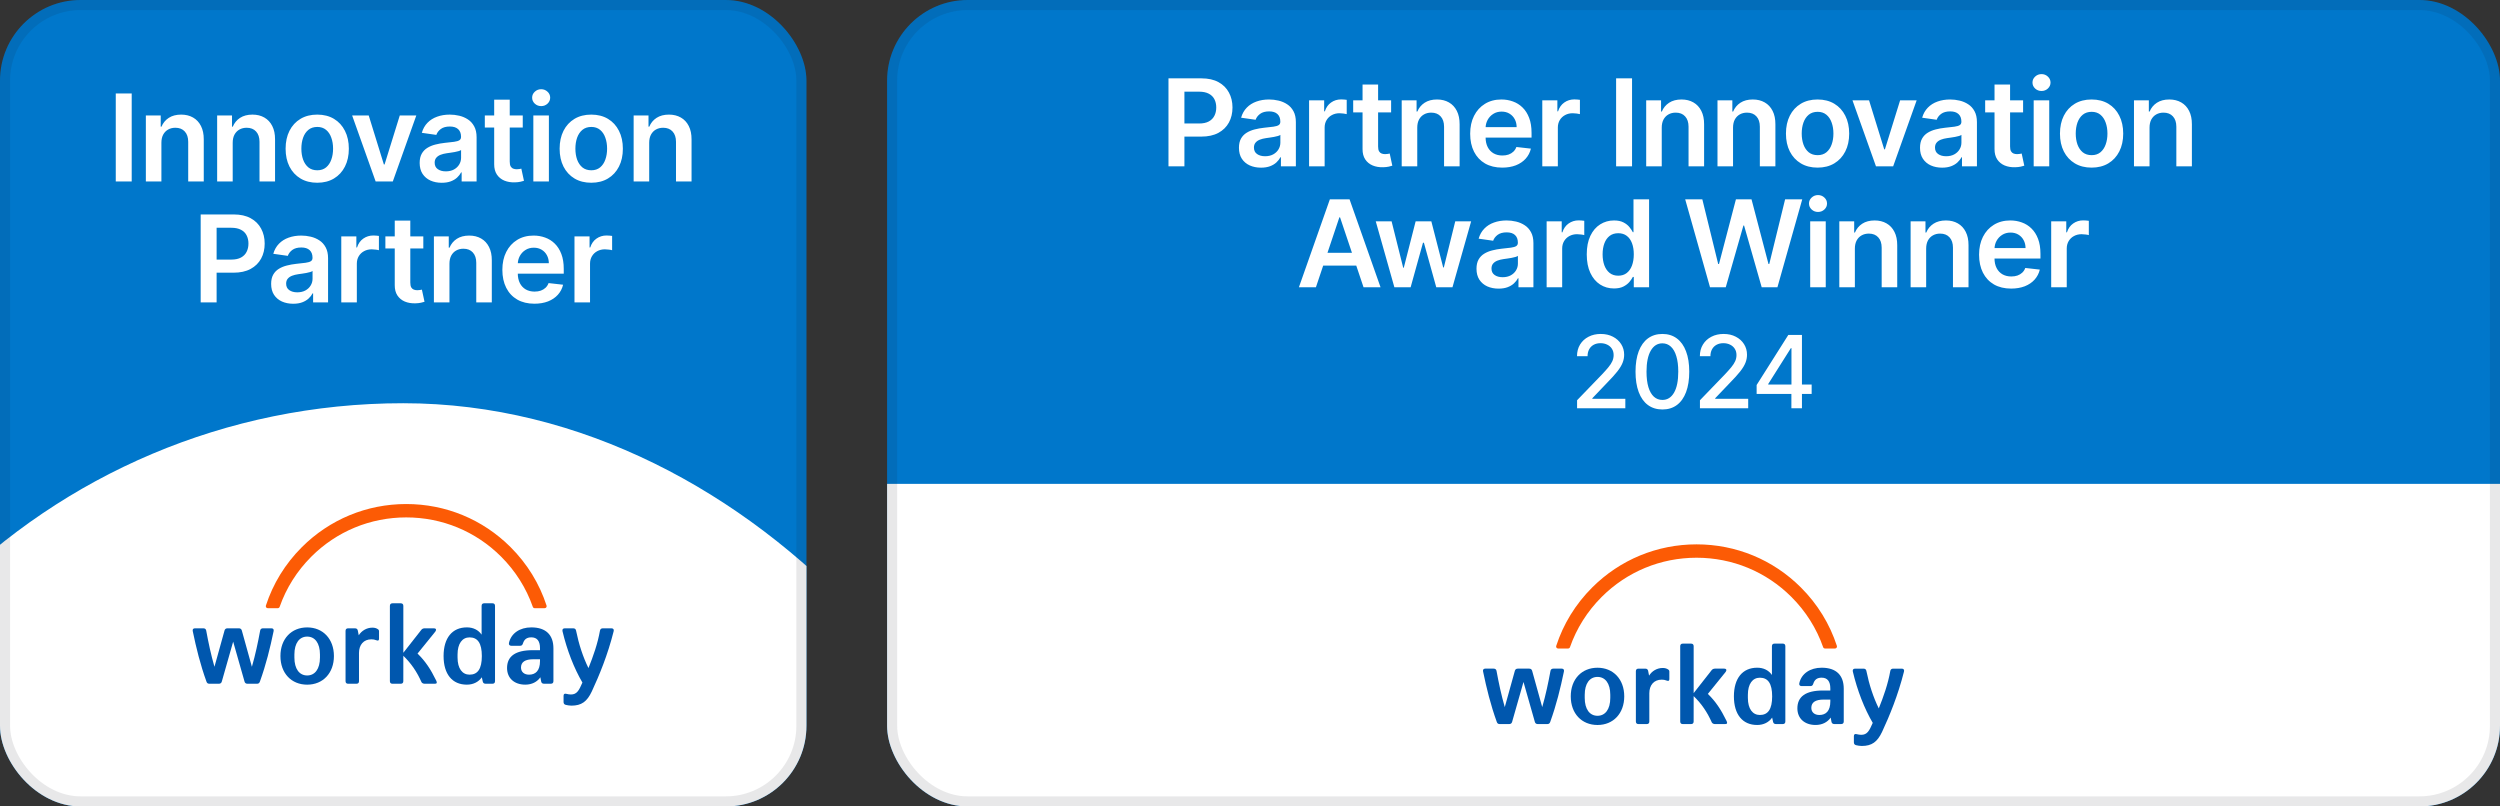
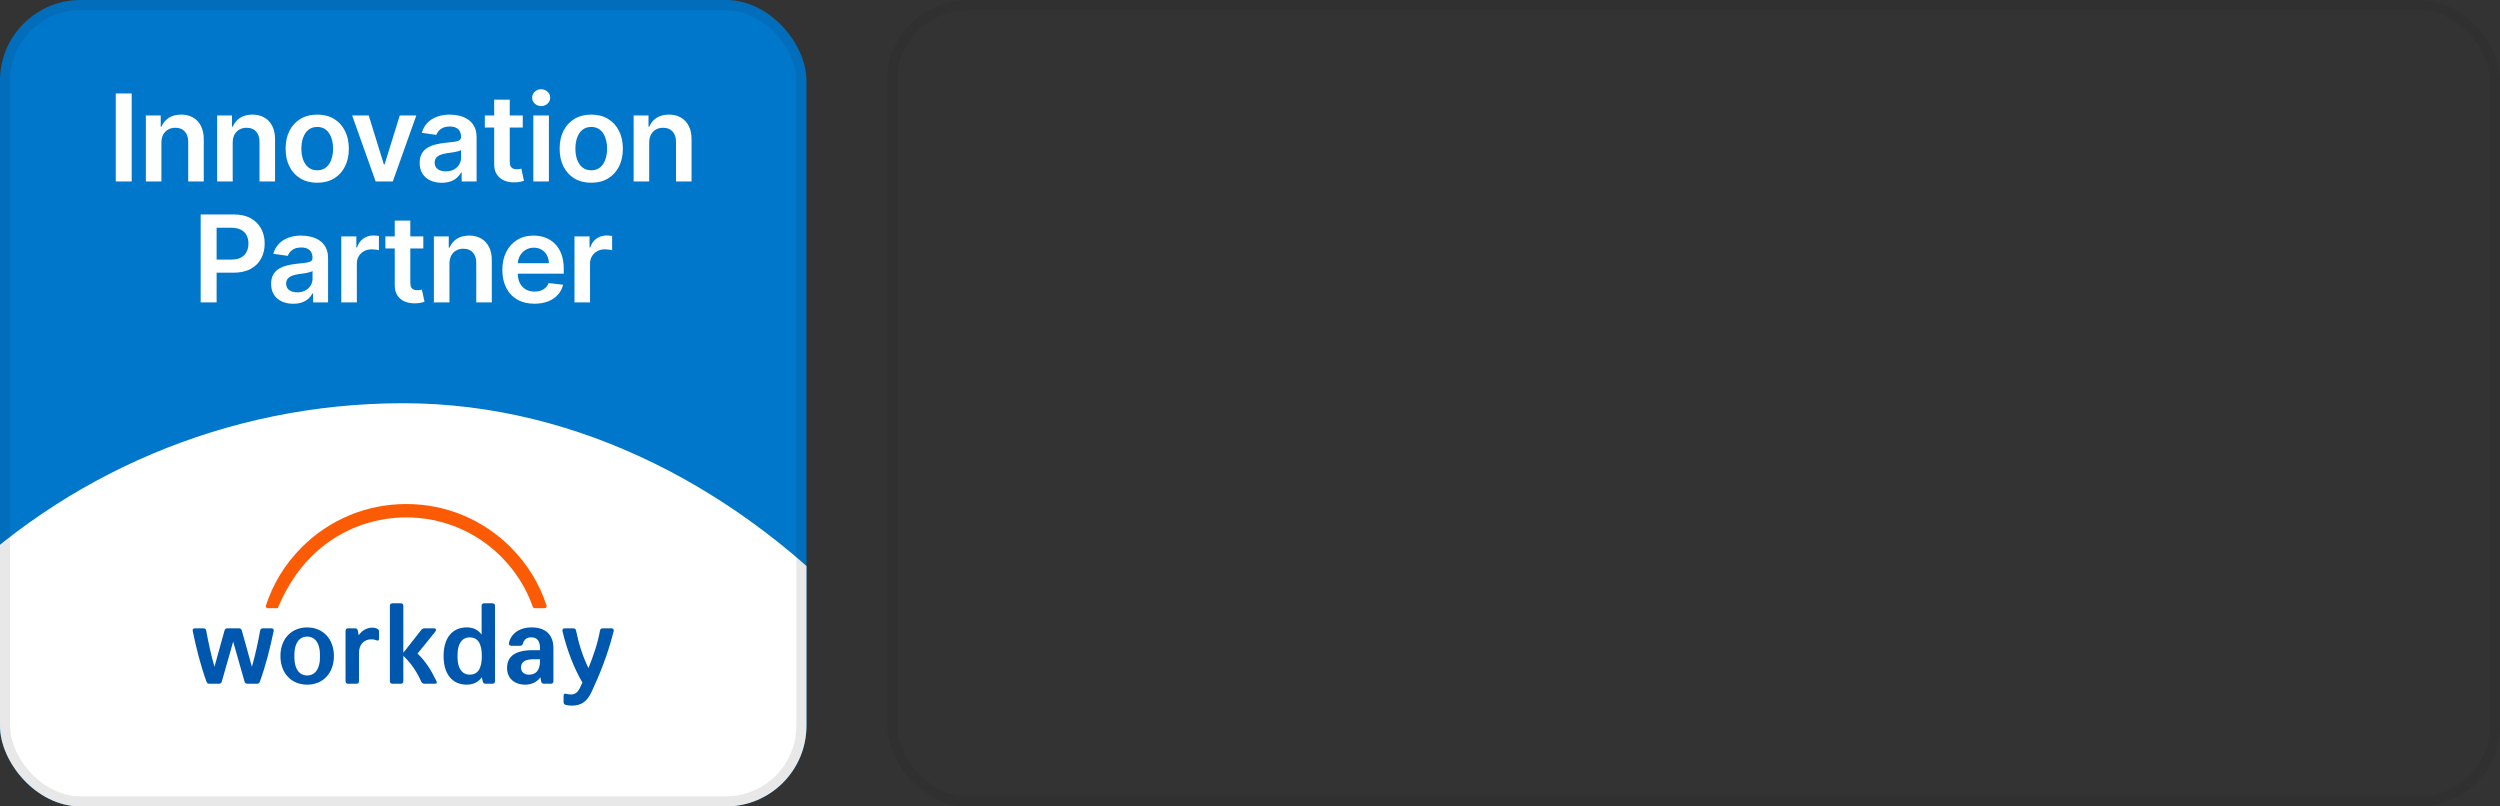
<svg xmlns="http://www.w3.org/2000/svg" width="248" height="80" viewBox="0 0 248 80" fill="none">
  <rect x="0" y="0" width="248" height="80" fill="#333333" stroke="none" />
  <g clip-path="url(#clip0_4318_9991)">
    <rect width="80" height="80" rx="8" fill="#0077CB" />
    <path d="M13.065 9.273V18H11.484V9.273H13.065ZM16.011 14.165V18H14.469V11.454H15.943V12.567H16.02C16.17 12.2 16.41 11.909 16.74 11.693C17.072 11.477 17.483 11.369 17.971 11.369C18.423 11.369 18.817 11.466 19.152 11.659C19.49 11.852 19.751 12.132 19.936 12.499C20.123 12.865 20.216 13.31 20.213 13.832V18H18.67V14.071C18.67 13.633 18.557 13.291 18.329 13.044C18.105 12.797 17.794 12.673 17.396 12.673C17.126 12.673 16.886 12.733 16.676 12.852C16.469 12.969 16.305 13.138 16.186 13.359C16.069 13.581 16.011 13.849 16.011 14.165ZM23.084 14.165V18H21.541V11.454H23.015V12.567H23.092C23.243 12.2 23.483 11.909 23.812 11.693C24.145 11.477 24.555 11.369 25.044 11.369C25.496 11.369 25.889 11.466 26.224 11.659C26.562 11.852 26.824 12.132 27.008 12.499C27.196 12.865 27.288 13.31 27.285 13.832V18H25.743V14.071C25.743 13.633 25.629 13.291 25.402 13.044C25.177 12.797 24.866 12.673 24.469 12.673C24.199 12.673 23.959 12.733 23.748 12.852C23.541 12.969 23.378 13.138 23.258 13.359C23.142 13.581 23.084 13.849 23.084 14.165ZM31.469 18.128C30.829 18.128 30.276 17.987 29.807 17.706C29.338 17.425 28.974 17.031 28.716 16.526C28.46 16.02 28.332 15.429 28.332 14.753C28.332 14.077 28.46 13.484 28.716 12.976C28.974 12.467 29.338 12.072 29.807 11.791C30.276 11.51 30.829 11.369 31.469 11.369C32.108 11.369 32.662 11.51 33.131 11.791C33.599 12.072 33.962 12.467 34.217 12.976C34.476 13.484 34.605 14.077 34.605 14.753C34.605 15.429 34.476 16.02 34.217 16.526C33.962 17.031 33.599 17.425 33.131 17.706C32.662 17.987 32.108 18.128 31.469 18.128ZM31.477 16.892C31.824 16.892 32.114 16.797 32.346 16.607C32.58 16.413 32.753 16.155 32.866 15.831C32.983 15.507 33.041 15.146 33.041 14.749C33.041 14.348 32.983 13.986 32.866 13.662C32.753 13.335 32.58 13.075 32.346 12.882C32.114 12.689 31.824 12.592 31.477 12.592C31.122 12.592 30.827 12.689 30.591 12.882C30.358 13.075 30.183 13.335 30.067 13.662C29.953 13.986 29.896 14.348 29.896 14.749C29.896 15.146 29.953 15.507 30.067 15.831C30.183 16.155 30.358 16.413 30.591 16.607C30.827 16.797 31.122 16.892 31.477 16.892ZM41.298 11.454L38.967 18H37.263L34.932 11.454H36.577L38.081 16.317H38.149L39.658 11.454H41.298ZM43.822 18.132C43.407 18.132 43.033 18.058 42.701 17.91C42.371 17.76 42.11 17.538 41.917 17.246C41.727 16.953 41.631 16.592 41.631 16.163C41.631 15.794 41.7 15.489 41.836 15.247C41.972 15.006 42.158 14.812 42.394 14.668C42.63 14.523 42.896 14.413 43.191 14.339C43.489 14.263 43.798 14.207 44.116 14.173C44.499 14.133 44.81 14.098 45.049 14.067C45.288 14.033 45.461 13.982 45.569 13.913C45.68 13.842 45.735 13.733 45.735 13.585V13.56C45.735 13.239 45.64 12.99 45.45 12.814C45.259 12.638 44.985 12.55 44.627 12.55C44.249 12.55 43.95 12.632 43.728 12.797C43.509 12.962 43.361 13.156 43.285 13.381L41.844 13.176C41.958 12.778 42.146 12.446 42.407 12.179C42.668 11.909 42.988 11.707 43.366 11.574C43.744 11.438 44.161 11.369 44.619 11.369C44.934 11.369 45.248 11.406 45.56 11.48C45.873 11.554 46.158 11.676 46.417 11.847C46.675 12.014 46.883 12.243 47.039 12.533C47.198 12.822 47.278 13.185 47.278 13.619V18H45.795V17.101H45.744C45.65 17.283 45.518 17.453 45.347 17.612C45.18 17.768 44.968 17.895 44.712 17.991C44.459 18.085 44.163 18.132 43.822 18.132ZM44.222 16.999C44.532 16.999 44.8 16.938 45.028 16.815C45.255 16.69 45.43 16.526 45.552 16.321C45.677 16.116 45.739 15.893 45.739 15.652V14.881C45.691 14.921 45.609 14.957 45.492 14.992C45.379 15.026 45.251 15.055 45.109 15.081C44.967 15.107 44.826 15.129 44.687 15.149C44.548 15.169 44.427 15.186 44.325 15.2C44.094 15.232 43.889 15.283 43.707 15.354C43.525 15.425 43.381 15.524 43.276 15.652C43.171 15.777 43.119 15.939 43.119 16.138C43.119 16.422 43.222 16.636 43.43 16.781C43.637 16.926 43.901 16.999 44.222 16.999ZM51.857 11.454V12.648H48.094V11.454H51.857ZM49.023 9.886H50.566V16.031C50.566 16.239 50.597 16.398 50.66 16.509C50.725 16.616 50.81 16.69 50.916 16.73C51.021 16.77 51.137 16.79 51.265 16.79C51.362 16.79 51.45 16.783 51.529 16.768C51.612 16.754 51.674 16.741 51.717 16.73L51.977 17.936C51.894 17.965 51.776 17.996 51.623 18.03C51.472 18.064 51.288 18.084 51.069 18.09C50.683 18.101 50.335 18.043 50.025 17.915C49.715 17.784 49.469 17.582 49.288 17.31C49.109 17.037 49.021 16.696 49.023 16.287V9.886ZM52.907 18V11.454H54.45V18H52.907ZM53.683 10.526C53.439 10.526 53.228 10.445 53.052 10.283C52.876 10.118 52.788 9.92 52.788 9.69C52.788 9.457 52.876 9.26 53.052 9.098C53.228 8.933 53.439 8.851 53.683 8.851C53.93 8.851 54.14 8.933 54.314 9.098C54.49 9.26 54.578 9.457 54.578 9.69C54.578 9.92 54.49 10.118 54.314 10.283C54.14 10.445 53.93 10.526 53.683 10.526ZM58.651 18.128C58.012 18.128 57.458 17.987 56.989 17.706C56.521 17.425 56.157 17.031 55.899 16.526C55.643 16.02 55.515 15.429 55.515 14.753C55.515 14.077 55.643 13.484 55.899 12.976C56.157 12.467 56.521 12.072 56.989 11.791C57.458 11.51 58.012 11.369 58.651 11.369C59.291 11.369 59.845 11.51 60.313 11.791C60.782 12.072 61.144 12.467 61.4 12.976C61.659 13.484 61.788 14.077 61.788 14.753C61.788 15.429 61.659 16.02 61.4 16.526C61.144 17.031 60.782 17.425 60.313 17.706C59.845 17.987 59.291 18.128 58.651 18.128ZM58.66 16.892C59.007 16.892 59.296 16.797 59.529 16.607C59.762 16.413 59.936 16.155 60.049 15.831C60.166 15.507 60.224 15.146 60.224 14.749C60.224 14.348 60.166 13.986 60.049 13.662C59.936 13.335 59.762 13.075 59.529 12.882C59.296 12.689 59.007 12.592 58.66 12.592C58.305 12.592 58.009 12.689 57.774 12.882C57.541 13.075 57.366 13.335 57.249 13.662C57.136 13.986 57.079 14.348 57.079 14.749C57.079 15.146 57.136 15.507 57.249 15.831C57.366 16.155 57.541 16.413 57.774 16.607C58.009 16.797 58.305 16.892 58.66 16.892ZM64.4 14.165V18H62.857V11.454H64.332V12.567H64.408C64.559 12.2 64.799 11.909 65.129 11.693C65.461 11.477 65.871 11.369 66.36 11.369C66.812 11.369 67.205 11.466 67.54 11.659C67.879 11.852 68.14 12.132 68.325 12.499C68.512 12.865 68.604 13.31 68.602 13.832V18H67.059V14.071C67.059 13.633 66.945 13.291 66.718 13.044C66.493 12.797 66.182 12.673 65.785 12.673C65.515 12.673 65.275 12.733 65.064 12.852C64.857 12.969 64.694 13.138 64.575 13.359C64.458 13.581 64.4 13.849 64.4 14.165ZM19.907 30V21.273H23.18C23.85 21.273 24.413 21.398 24.867 21.648C25.325 21.898 25.67 22.241 25.903 22.679C26.139 23.114 26.256 23.608 26.256 24.162C26.256 24.722 26.139 25.219 25.903 25.653C25.667 26.088 25.319 26.43 24.859 26.68C24.398 26.928 23.832 27.051 23.158 27.051H20.989V25.751H22.945C23.337 25.751 23.658 25.683 23.908 25.547C24.158 25.41 24.343 25.223 24.462 24.984C24.584 24.746 24.646 24.472 24.646 24.162C24.646 23.852 24.584 23.579 24.462 23.344C24.343 23.108 24.157 22.925 23.904 22.794C23.654 22.66 23.332 22.594 22.937 22.594H21.488V30H19.907ZM29.088 30.132C28.673 30.132 28.299 30.058 27.967 29.91C27.637 29.76 27.376 29.538 27.183 29.246C26.993 28.953 26.897 28.592 26.897 28.163C26.897 27.794 26.966 27.489 27.102 27.247C27.238 27.006 27.424 26.812 27.66 26.668C27.896 26.523 28.162 26.413 28.457 26.34C28.755 26.263 29.064 26.207 29.382 26.173C29.765 26.134 30.076 26.098 30.315 26.067C30.554 26.033 30.727 25.982 30.835 25.913C30.946 25.842 31.001 25.733 31.001 25.585V25.56C31.001 25.239 30.906 24.99 30.716 24.814C30.525 24.638 30.251 24.55 29.893 24.55C29.515 24.55 29.216 24.632 28.994 24.797C28.775 24.962 28.628 25.156 28.551 25.381L27.11 25.176C27.224 24.778 27.412 24.446 27.673 24.179C27.934 23.909 28.254 23.707 28.632 23.574C29.01 23.438 29.427 23.369 29.885 23.369C30.2 23.369 30.514 23.406 30.826 23.48C31.139 23.554 31.424 23.676 31.683 23.847C31.942 24.014 32.149 24.243 32.305 24.533C32.464 24.822 32.544 25.185 32.544 25.619V30H31.061V29.101H31.01C30.916 29.283 30.784 29.453 30.613 29.612C30.446 29.768 30.234 29.895 29.978 29.991C29.726 30.085 29.429 30.132 29.088 30.132ZM29.488 28.999C29.798 28.999 30.067 28.938 30.294 28.815C30.521 28.69 30.696 28.526 30.818 28.321C30.943 28.116 31.005 27.893 31.005 27.652V26.881C30.957 26.921 30.875 26.957 30.758 26.991C30.645 27.026 30.517 27.055 30.375 27.081C30.233 27.107 30.092 27.129 29.953 27.149C29.814 27.169 29.693 27.186 29.591 27.2C29.36 27.232 29.154 27.283 28.973 27.354C28.791 27.425 28.647 27.524 28.542 27.652C28.437 27.777 28.385 27.939 28.385 28.138C28.385 28.422 28.488 28.636 28.696 28.781C28.903 28.926 29.167 28.999 29.488 28.999ZM33.855 30V23.454H35.351V24.546H35.419C35.538 24.168 35.743 23.876 36.032 23.672C36.325 23.465 36.659 23.361 37.034 23.361C37.119 23.361 37.214 23.365 37.319 23.374C37.427 23.379 37.517 23.389 37.588 23.403V24.822C37.523 24.8 37.419 24.78 37.277 24.763C37.138 24.743 37.003 24.733 36.872 24.733C36.591 24.733 36.338 24.794 36.113 24.916C35.892 25.035 35.717 25.202 35.589 25.415C35.461 25.628 35.398 25.874 35.398 26.152V30H33.855ZM41.993 23.454V24.648H38.23V23.454H41.993ZM39.159 21.886H40.702V28.031C40.702 28.239 40.733 28.398 40.795 28.509C40.861 28.616 40.946 28.69 41.051 28.73C41.156 28.77 41.273 28.79 41.4 28.79C41.497 28.79 41.585 28.783 41.665 28.768C41.747 28.754 41.809 28.741 41.852 28.73L42.112 29.936C42.03 29.965 41.912 29.996 41.758 30.03C41.608 30.064 41.423 30.084 41.204 30.09C40.818 30.101 40.47 30.043 40.16 29.915C39.851 29.784 39.605 29.582 39.423 29.31C39.244 29.037 39.156 28.696 39.159 28.287V21.886ZM44.586 26.165V30H43.043V23.454H44.517V24.567H44.594C44.745 24.2 44.985 23.909 45.314 23.693C45.647 23.477 46.057 23.369 46.546 23.369C46.997 23.369 47.391 23.466 47.726 23.659C48.064 23.852 48.325 24.132 48.51 24.499C48.698 24.865 48.79 25.31 48.787 25.832V30H47.245V26.071C47.245 25.634 47.131 25.291 46.904 25.044C46.679 24.797 46.368 24.673 45.97 24.673C45.7 24.673 45.461 24.733 45.25 24.852C45.043 24.969 44.88 25.138 44.76 25.359C44.644 25.581 44.586 25.849 44.586 26.165ZM53.013 30.128C52.357 30.128 51.79 29.991 51.313 29.719C50.838 29.443 50.473 29.054 50.218 28.551C49.962 28.046 49.834 27.45 49.834 26.766C49.834 26.092 49.962 25.501 50.218 24.993C50.476 24.482 50.837 24.084 51.3 23.8C51.763 23.513 52.307 23.369 52.932 23.369C53.336 23.369 53.716 23.435 54.074 23.565C54.435 23.693 54.753 23.892 55.029 24.162C55.307 24.432 55.526 24.776 55.685 25.193C55.844 25.608 55.924 26.102 55.924 26.676V27.149H50.559V26.109H54.445C54.442 25.814 54.378 25.551 54.253 25.321C54.128 25.088 53.953 24.905 53.729 24.771C53.507 24.638 53.249 24.571 52.953 24.571C52.638 24.571 52.361 24.648 52.122 24.801C51.884 24.952 51.698 25.151 51.564 25.398C51.434 25.642 51.367 25.91 51.364 26.203V27.111C51.364 27.491 51.434 27.818 51.573 28.091C51.712 28.361 51.907 28.568 52.157 28.713C52.407 28.855 52.699 28.926 53.034 28.926C53.259 28.926 53.462 28.895 53.644 28.832C53.826 28.767 53.983 28.672 54.117 28.547C54.25 28.422 54.351 28.267 54.419 28.082L55.86 28.244C55.769 28.625 55.596 28.957 55.34 29.241C55.087 29.523 54.763 29.741 54.368 29.898C53.973 30.051 53.522 30.128 53.013 30.128ZM56.989 30V23.454H58.484V24.546H58.553C58.672 24.168 58.876 23.876 59.166 23.672C59.459 23.465 59.793 23.361 60.168 23.361C60.253 23.361 60.348 23.365 60.453 23.374C60.561 23.379 60.651 23.389 60.722 23.403V24.822C60.656 24.8 60.553 24.78 60.41 24.763C60.271 24.743 60.136 24.733 60.006 24.733C59.724 24.733 59.472 24.794 59.247 24.916C59.026 25.035 58.851 25.202 58.723 25.415C58.595 25.628 58.531 25.874 58.531 26.152V30H56.989Z" fill="white" />
    <rect x="-24" y="40" width="128" height="128" rx="64" fill="white" />
    <path fill-rule="evenodd" clip-rule="evenodd" d="M48.851 59.846H48.031C47.865 59.846 47.775 59.937 47.775 60.104V62.957C47.456 62.493 46.944 62.236 46.315 62.236C44.867 62.236 44.003 63.278 44.003 65.078C44.003 66.877 44.861 67.918 46.31 67.918C46.952 67.918 47.476 67.648 47.797 67.186L47.887 67.596C47.914 67.75 48.016 67.827 48.17 67.827H48.85C49.016 67.827 49.106 67.738 49.106 67.571V60.104C49.107 59.936 49.019 59.846 48.851 59.846ZM46.581 66.926C45.864 66.926 45.389 66.323 45.389 65.231V64.923C45.389 63.833 45.861 63.228 46.581 63.228C47.387 63.228 47.798 63.806 47.798 65.079C47.798 66.352 47.388 66.926 46.581 66.926Z" fill="#0057AE" />
    <path fill-rule="evenodd" clip-rule="evenodd" d="M50.49 63.778C50.696 62.828 51.566 62.237 52.707 62.237C54.169 62.237 54.899 62.996 54.9 64.318V67.57C54.9 67.735 54.812 67.826 54.644 67.826H53.964C53.81 67.826 53.706 67.749 53.681 67.595L53.604 67.185C53.285 67.647 52.758 67.917 52.106 67.917C51.016 67.917 50.3 67.272 50.3 66.27C50.3 65.101 51.121 64.498 52.852 64.498H53.568V64.292C53.568 63.585 53.272 63.225 52.709 63.225C52.26 63.225 52.004 63.418 51.876 63.83C51.824 63.998 51.733 64.061 51.593 64.061H50.721C50.542 64.061 50.452 63.946 50.49 63.778ZM52.479 66.927C53.132 66.927 53.568 66.531 53.568 65.579V65.399H52.901C52.093 65.399 51.684 65.669 51.683 66.221C51.684 66.658 52.004 66.927 52.479 66.927Z" fill="#0057AE" />
    <path d="M20.773 67.828C20.619 67.828 20.529 67.764 20.479 67.61C19.875 65.94 19.466 64.281 19.121 62.611C19.082 62.444 19.159 62.328 19.338 62.328H20.171C20.326 62.328 20.427 62.405 20.454 62.546C20.671 63.729 20.928 64.949 21.274 66.145L22.273 62.546C22.311 62.405 22.414 62.328 22.567 62.328H23.695C23.849 62.328 23.951 62.405 23.989 62.546L24.988 66.145C25.334 64.95 25.592 63.729 25.809 62.546C25.834 62.405 25.938 62.328 26.091 62.328H26.925C27.104 62.328 27.18 62.443 27.142 62.611C26.797 64.281 26.387 65.94 25.784 67.61C25.731 67.764 25.643 67.828 25.49 67.828H24.551C24.41 67.828 24.295 67.764 24.257 67.61L23.13 63.651L22.003 67.61C21.964 67.764 21.849 67.828 21.709 67.828H20.773Z" fill="#0057AE" />
    <path fill-rule="evenodd" clip-rule="evenodd" d="M30.472 62.239C28.909 62.239 27.819 63.37 27.819 65.079C27.819 66.788 28.909 67.919 30.472 67.919C32.036 67.919 33.125 66.775 33.125 65.079C33.125 63.383 32.036 62.239 30.472 62.239ZM31.74 65.232C31.74 66.363 31.241 67.006 30.472 67.006C29.704 67.006 29.204 66.363 29.204 65.232V64.924C29.204 63.793 29.704 63.15 30.472 63.15C31.241 63.15 31.74 63.793 31.74 64.924V65.232Z" fill="#0057AE" />
    <path d="M57.776 67.71C56.956 66.31 56.247 64.512 55.799 62.611C55.761 62.43 55.852 62.328 56.031 62.329H56.864C57.018 62.329 57.121 62.406 57.146 62.56C57.415 63.897 57.838 65.195 58.376 66.274C58.85 65.091 59.287 63.858 59.517 62.56C59.543 62.406 59.646 62.329 59.799 62.329H60.658C60.836 62.329 60.926 62.445 60.874 62.624C60.285 64.976 59.439 67.018 58.709 68.586C58.234 69.601 57.683 70 56.684 70C56.492 70 56.289 69.961 56.121 69.923C55.968 69.885 55.905 69.781 55.905 69.64V69.023C55.905 68.843 56.009 68.778 56.188 68.83C56.341 68.868 56.494 68.893 56.635 68.893C57.224 68.893 57.43 68.508 57.776 67.71Z" fill="#0057AE" />
    <path d="M35.587 63.022C35.869 62.571 36.368 62.263 36.945 62.263C37.163 62.263 37.354 62.315 37.509 62.431C37.561 62.47 37.599 62.522 37.599 62.599V63.358C37.599 63.537 37.523 63.589 37.33 63.512C37.174 63.446 37.02 63.421 36.842 63.421C36.062 63.421 35.612 63.974 35.612 64.772L35.613 67.574C35.613 67.739 35.525 67.828 35.358 67.828H34.535C34.37 67.828 34.279 67.74 34.279 67.572L34.278 62.585C34.278 62.42 34.367 62.329 34.534 62.329H35.214C35.382 62.329 35.472 62.419 35.497 62.56L35.587 63.022Z" fill="#0057AE" />
    <path d="M43.276 67.521C42.714 66.365 42.175 65.568 41.419 64.835L43.188 62.65C43.317 62.469 43.253 62.328 43.048 62.328H42.126C41.998 62.328 41.882 62.378 41.805 62.469L40.011 64.756V60.105C40.011 59.938 39.921 59.847 39.753 59.847H38.933C38.767 59.847 38.677 59.938 38.677 60.105V67.572C38.677 67.738 38.765 67.828 38.933 67.828H39.753C39.919 67.828 40.009 67.739 40.009 67.572L40.011 65.054C40.805 65.824 41.356 66.646 41.816 67.674C41.868 67.765 41.995 67.828 42.123 67.828H43.135C43.34 67.829 43.379 67.727 43.276 67.521Z" fill="#0057AE" />
-     <path d="M30.884 55.219C33.397 52.709 36.741 51.327 40.3 51.327C43.851 51.327 47.191 52.706 49.702 55.21C51.138 56.642 52.204 58.343 52.855 60.2C52.883 60.28 52.958 60.333 53.043 60.333H54.03C54.164 60.333 54.261 60.203 54.219 60.075C53.516 57.91 52.304 55.927 50.644 54.271C47.882 51.516 44.208 50 40.301 50C36.388 50 32.707 51.52 29.942 54.281C28.285 55.935 27.077 57.915 26.376 60.075C26.334 60.203 26.431 60.333 26.566 60.333H27.553C27.638 60.333 27.712 60.279 27.741 60.2C28.389 58.348 29.452 56.649 30.884 55.219Z" fill="#FC5B05" />
+     <path d="M30.884 55.219C33.397 52.709 36.741 51.327 40.3 51.327C43.851 51.327 47.191 52.706 49.702 55.21C51.138 56.642 52.204 58.343 52.855 60.2C52.883 60.28 52.958 60.333 53.043 60.333H54.03C54.164 60.333 54.261 60.203 54.219 60.075C53.516 57.91 52.304 55.927 50.644 54.271C47.882 51.516 44.208 50 40.301 50C36.388 50 32.707 51.52 29.942 54.281C28.285 55.935 27.077 57.915 26.376 60.075C26.334 60.203 26.431 60.333 26.566 60.333H27.553C28.389 58.348 29.452 56.649 30.884 55.219Z" fill="#FC5B05" />
  </g>
  <rect x="0.5" y="0.5" width="79" height="79" rx="7.5" stroke="#151720" stroke-opacity="0.1" />
  <g clip-path="url(#clip1_4318_9991)">
    <rect x="88" width="160" height="80" rx="8" fill="#0077CB" />
    <path d="M115.913 16.5V7.773H119.186C119.857 7.773 120.419 7.898 120.874 8.148C121.331 8.398 121.676 8.741 121.909 9.179C122.145 9.614 122.263 10.108 122.263 10.662C122.263 11.222 122.145 11.719 121.909 12.153C121.673 12.588 121.325 12.93 120.865 13.18C120.405 13.428 119.838 13.551 119.165 13.551H116.996V12.251H118.952C119.344 12.251 119.665 12.183 119.915 12.047C120.165 11.911 120.349 11.723 120.469 11.484C120.591 11.246 120.652 10.972 120.652 10.662C120.652 10.352 120.591 10.079 120.469 9.844C120.349 9.608 120.163 9.425 119.911 9.294C119.661 9.161 119.338 9.094 118.943 9.094H117.494V16.5H115.913ZM125.094 16.632C124.679 16.632 124.306 16.558 123.973 16.41C123.644 16.26 123.383 16.038 123.189 15.746C122.999 15.453 122.904 15.092 122.904 14.663C122.904 14.294 122.972 13.989 123.108 13.747C123.245 13.506 123.431 13.312 123.667 13.168C123.902 13.023 124.168 12.913 124.464 12.839C124.762 12.763 125.07 12.707 125.388 12.673C125.772 12.633 126.083 12.598 126.321 12.567C126.56 12.533 126.733 12.482 126.841 12.413C126.952 12.342 127.008 12.233 127.008 12.085V12.06C127.008 11.739 126.912 11.49 126.722 11.314C126.532 11.138 126.258 11.05 125.9 11.05C125.522 11.05 125.222 11.132 125 11.297C124.782 11.462 124.634 11.656 124.557 11.881L123.117 11.676C123.231 11.278 123.418 10.946 123.679 10.679C123.941 10.409 124.26 10.207 124.638 10.074C125.016 9.938 125.434 9.869 125.891 9.869C126.206 9.869 126.52 9.906 126.833 9.98C127.145 10.054 127.431 10.176 127.689 10.347C127.948 10.514 128.155 10.743 128.312 11.033C128.471 11.322 128.55 11.685 128.55 12.119V16.5H127.067V15.601H127.016C126.922 15.783 126.79 15.953 126.62 16.112C126.452 16.268 126.24 16.395 125.985 16.491C125.732 16.585 125.435 16.632 125.094 16.632ZM125.495 15.499C125.804 15.499 126.073 15.438 126.3 15.315C126.527 15.19 126.702 15.026 126.824 14.821C126.949 14.617 127.012 14.393 127.012 14.152V13.381C126.964 13.421 126.881 13.457 126.765 13.492C126.651 13.526 126.523 13.555 126.381 13.581C126.239 13.607 126.098 13.629 125.959 13.649C125.82 13.669 125.699 13.686 125.597 13.7C125.367 13.732 125.161 13.783 124.979 13.854C124.797 13.925 124.654 14.024 124.549 14.152C124.444 14.277 124.391 14.439 124.391 14.638C124.391 14.922 124.495 15.136 124.702 15.281C124.91 15.426 125.174 15.499 125.495 15.499ZM129.861 16.5V9.955H131.357V11.046H131.425C131.545 10.668 131.749 10.376 132.039 10.172C132.331 9.964 132.665 9.861 133.04 9.861C133.125 9.861 133.221 9.865 133.326 9.874C133.434 9.879 133.523 9.889 133.594 9.903V11.322C133.529 11.3 133.425 11.28 133.283 11.263C133.144 11.243 133.009 11.233 132.878 11.233C132.597 11.233 132.344 11.294 132.12 11.416C131.898 11.536 131.724 11.702 131.596 11.915C131.468 12.128 131.404 12.374 131.404 12.652V16.5H129.861ZM137.999 9.955V11.148H134.236V9.955H137.999ZM135.165 8.386H136.708V14.531C136.708 14.739 136.739 14.898 136.802 15.008C136.867 15.117 136.952 15.19 137.057 15.23C137.162 15.27 137.279 15.29 137.407 15.29C137.503 15.29 137.591 15.283 137.671 15.268C137.753 15.254 137.816 15.242 137.859 15.23L138.118 16.436C138.036 16.465 137.918 16.496 137.765 16.53C137.614 16.564 137.43 16.584 137.211 16.59C136.824 16.601 136.476 16.543 136.167 16.415C135.857 16.284 135.611 16.082 135.43 15.81C135.251 15.537 135.162 15.196 135.165 14.787V8.386ZM140.592 12.665V16.5H139.049V9.955H140.524V11.067H140.6C140.751 10.7 140.991 10.409 141.321 10.193C141.653 9.977 142.063 9.869 142.552 9.869C143.004 9.869 143.397 9.966 143.732 10.159C144.071 10.352 144.332 10.632 144.517 10.999C144.704 11.365 144.796 11.81 144.794 12.332V16.5H143.251V12.571C143.251 12.133 143.137 11.791 142.91 11.544C142.686 11.297 142.375 11.173 141.977 11.173C141.707 11.173 141.467 11.233 141.257 11.352C141.049 11.469 140.886 11.638 140.767 11.859C140.65 12.081 140.592 12.349 140.592 12.665ZM149.019 16.628C148.363 16.628 147.796 16.491 147.319 16.219C146.845 15.943 146.48 15.554 146.224 15.051C145.968 14.546 145.841 13.95 145.841 13.266C145.841 12.592 145.968 12.001 146.224 11.493C146.483 10.982 146.843 10.584 147.306 10.3C147.769 10.013 148.314 9.869 148.939 9.869C149.342 9.869 149.723 9.935 150.081 10.065C150.441 10.193 150.76 10.392 151.035 10.662C151.314 10.932 151.532 11.276 151.691 11.693C151.85 12.108 151.93 12.602 151.93 13.176V13.649H146.565V12.609H150.451C150.448 12.314 150.385 12.051 150.26 11.821C150.135 11.588 149.96 11.405 149.735 11.271C149.514 11.138 149.255 11.071 148.96 11.071C148.644 11.071 148.367 11.148 148.129 11.301C147.89 11.452 147.704 11.651 147.571 11.898C147.44 12.142 147.373 12.411 147.37 12.703V13.611C147.37 13.992 147.44 14.318 147.579 14.591C147.718 14.861 147.913 15.068 148.163 15.213C148.413 15.355 148.706 15.426 149.041 15.426C149.265 15.426 149.468 15.395 149.65 15.332C149.832 15.267 149.99 15.172 150.123 15.047C150.257 14.922 150.358 14.767 150.426 14.582L151.866 14.744C151.775 15.125 151.602 15.457 151.346 15.742C151.093 16.023 150.769 16.241 150.375 16.398C149.98 16.551 149.528 16.628 149.019 16.628ZM152.995 16.5V9.955H154.491V11.046H154.559C154.678 10.668 154.883 10.376 155.173 10.172C155.465 9.964 155.799 9.861 156.174 9.861C156.259 9.861 156.354 9.865 156.46 9.874C156.567 9.879 156.657 9.889 156.728 9.903V11.322C156.663 11.3 156.559 11.28 156.417 11.263C156.278 11.243 156.143 11.233 156.012 11.233C155.731 11.233 155.478 11.294 155.254 11.416C155.032 11.536 154.857 11.702 154.729 11.915C154.602 12.128 154.538 12.374 154.538 12.652V16.5H152.995ZM161.899 7.773V16.5H160.318V7.773H161.899ZM164.845 12.665V16.5H163.302V9.955H164.777V11.067H164.854C165.004 10.7 165.244 10.409 165.574 10.193C165.906 9.977 166.317 9.869 166.805 9.869C167.257 9.869 167.65 9.966 167.986 10.159C168.324 10.352 168.585 10.632 168.77 10.999C168.957 11.365 169.05 11.81 169.047 12.332V16.5H167.504V12.571C167.504 12.133 167.39 11.791 167.163 11.544C166.939 11.297 166.628 11.173 166.23 11.173C165.96 11.173 165.72 11.233 165.51 11.352C165.302 11.469 165.139 11.638 165.02 11.859C164.903 12.081 164.845 12.349 164.845 12.665ZM171.917 12.665V16.5H170.375V9.955H171.849V11.067H171.926C172.077 10.7 172.317 10.409 172.646 10.193C172.979 9.977 173.389 9.869 173.878 9.869C174.329 9.869 174.723 9.966 175.058 10.159C175.396 10.352 175.658 10.632 175.842 10.999C176.03 11.365 176.122 11.81 176.119 12.332V16.5H174.577V12.571C174.577 12.133 174.463 11.791 174.236 11.544C174.011 11.297 173.7 11.173 173.302 11.173C173.033 11.173 172.792 11.233 172.582 11.352C172.375 11.469 172.212 11.638 172.092 11.859C171.976 12.081 171.917 12.349 171.917 12.665ZM180.302 16.628C179.663 16.628 179.109 16.487 178.641 16.206C178.172 15.925 177.808 15.531 177.55 15.026C177.294 14.52 177.166 13.929 177.166 13.253C177.166 12.577 177.294 11.984 177.55 11.476C177.808 10.967 178.172 10.572 178.641 10.291C179.109 10.01 179.663 9.869 180.302 9.869C180.942 9.869 181.496 10.01 181.964 10.291C182.433 10.572 182.795 10.967 183.051 11.476C183.31 11.984 183.439 12.577 183.439 13.253C183.439 13.929 183.31 14.52 183.051 15.026C182.795 15.531 182.433 15.925 181.964 16.206C181.496 16.487 180.942 16.628 180.302 16.628ZM180.311 15.392C180.658 15.392 180.947 15.297 181.18 15.107C181.413 14.913 181.587 14.655 181.7 14.331C181.817 14.007 181.875 13.646 181.875 13.249C181.875 12.848 181.817 12.486 181.7 12.162C181.587 11.835 181.413 11.575 181.18 11.382C180.947 11.189 180.658 11.092 180.311 11.092C179.956 11.092 179.66 11.189 179.425 11.382C179.192 11.575 179.017 11.835 178.901 12.162C178.787 12.486 178.73 12.848 178.73 13.249C178.73 13.646 178.787 14.007 178.901 14.331C179.017 14.655 179.192 14.913 179.425 15.107C179.66 15.297 179.956 15.392 180.311 15.392ZM190.132 9.955L187.801 16.5H186.097L183.766 9.955H185.411L186.915 14.817H186.983L188.491 9.955H190.132ZM192.656 16.632C192.241 16.632 191.867 16.558 191.535 16.41C191.205 16.26 190.944 16.038 190.751 15.746C190.56 15.453 190.465 15.092 190.465 14.663C190.465 14.294 190.533 13.989 190.67 13.747C190.806 13.506 190.992 13.312 191.228 13.168C191.464 13.023 191.729 12.913 192.025 12.839C192.323 12.763 192.631 12.707 192.95 12.673C193.333 12.633 193.644 12.598 193.883 12.567C194.121 12.533 194.295 12.482 194.403 12.413C194.514 12.342 194.569 12.233 194.569 12.085V12.06C194.569 11.739 194.474 11.49 194.283 11.314C194.093 11.138 193.819 11.05 193.461 11.05C193.083 11.05 192.783 11.132 192.562 11.297C192.343 11.462 192.195 11.656 192.119 11.881L190.678 11.676C190.792 11.278 190.979 10.946 191.241 10.679C191.502 10.409 191.822 10.207 192.2 10.074C192.577 9.938 192.995 9.869 193.452 9.869C193.768 9.869 194.082 9.906 194.394 9.98C194.707 10.054 194.992 10.176 195.251 10.347C195.509 10.514 195.717 10.743 195.873 11.033C196.032 11.322 196.112 11.685 196.112 12.119V16.5H194.629V15.601H194.577C194.484 15.783 194.352 15.953 194.181 16.112C194.014 16.268 193.802 16.395 193.546 16.491C193.293 16.585 192.996 16.632 192.656 16.632ZM193.056 15.499C193.366 15.499 193.634 15.438 193.862 15.315C194.089 15.19 194.264 15.026 194.386 14.821C194.511 14.617 194.573 14.393 194.573 14.152V13.381C194.525 13.421 194.443 13.457 194.326 13.492C194.212 13.526 194.085 13.555 193.943 13.581C193.8 13.607 193.66 13.629 193.521 13.649C193.381 13.669 193.261 13.686 193.158 13.7C192.928 13.732 192.722 13.783 192.541 13.854C192.359 13.925 192.215 14.024 192.11 14.152C192.005 14.277 191.952 14.439 191.952 14.638C191.952 14.922 192.056 15.136 192.264 15.281C192.471 15.426 192.735 15.499 193.056 15.499ZM200.691 9.955V11.148H196.928V9.955H200.691ZM197.857 8.386H199.4V14.531C199.4 14.739 199.431 14.898 199.494 15.008C199.559 15.117 199.644 15.19 199.749 15.23C199.855 15.27 199.971 15.29 200.099 15.29C200.195 15.29 200.283 15.283 200.363 15.268C200.445 15.254 200.508 15.242 200.551 15.23L200.81 16.436C200.728 16.465 200.61 16.496 200.457 16.53C200.306 16.564 200.122 16.584 199.903 16.59C199.516 16.601 199.168 16.543 198.859 16.415C198.549 16.284 198.303 16.082 198.122 15.81C197.943 15.537 197.855 15.196 197.857 14.787V8.386ZM201.741 16.5V9.955H203.284V16.5H201.741ZM202.517 9.026C202.273 9.026 202.062 8.945 201.886 8.783C201.71 8.618 201.622 8.42 201.622 8.19C201.622 7.957 201.71 7.76 201.886 7.598C202.062 7.433 202.273 7.351 202.517 7.351C202.764 7.351 202.974 7.433 203.148 7.598C203.324 7.76 203.412 7.957 203.412 8.19C203.412 8.42 203.324 8.618 203.148 8.783C202.974 8.945 202.764 9.026 202.517 9.026ZM207.485 16.628C206.846 16.628 206.292 16.487 205.823 16.206C205.355 15.925 204.991 15.531 204.732 15.026C204.477 14.52 204.349 13.929 204.349 13.253C204.349 12.577 204.477 11.984 204.732 11.476C204.991 10.967 205.355 10.572 205.823 10.291C206.292 10.01 206.846 9.869 207.485 9.869C208.125 9.869 208.678 10.01 209.147 10.291C209.616 10.572 209.978 10.967 210.234 11.476C210.492 11.984 210.622 12.577 210.622 13.253C210.622 13.929 210.492 14.52 210.234 15.026C209.978 15.531 209.616 15.925 209.147 16.206C208.678 16.487 208.125 16.628 207.485 16.628ZM207.494 15.392C207.84 15.392 208.13 15.297 208.363 15.107C208.596 14.913 208.769 14.655 208.883 14.331C209 14.007 209.058 13.646 209.058 13.249C209.058 12.848 209 12.486 208.883 12.162C208.769 11.835 208.596 11.575 208.363 11.382C208.13 11.189 207.84 11.092 207.494 11.092C207.139 11.092 206.843 11.189 206.607 11.382C206.375 11.575 206.2 11.835 206.083 12.162C205.97 12.486 205.913 12.848 205.913 13.249C205.913 13.646 205.97 14.007 206.083 14.331C206.2 14.655 206.375 14.913 206.607 15.107C206.843 15.297 207.139 15.392 207.494 15.392ZM213.234 12.665V16.5H211.691V9.955H213.165V11.067H213.242C213.393 10.7 213.633 10.409 213.962 10.193C214.295 9.977 214.705 9.869 215.194 9.869C215.646 9.869 216.039 9.966 216.374 10.159C216.712 10.352 216.974 10.632 217.158 10.999C217.346 11.365 217.438 11.81 217.435 12.332V16.5H215.893V12.571C215.893 12.133 215.779 11.791 215.552 11.544C215.327 11.297 215.016 11.173 214.619 11.173C214.349 11.173 214.109 11.233 213.898 11.352C213.691 11.469 213.528 11.638 213.408 11.859C213.292 12.081 213.234 12.349 213.234 12.665ZM130.538 28.5H128.85L131.923 19.773H133.875L136.951 28.5H135.264L132.933 21.562H132.865L130.538 28.5ZM130.593 25.078H135.196V26.348H130.593V25.078ZM138.323 28.5L136.474 21.954H138.046L139.197 26.557H139.256L140.432 21.954H141.988L143.164 26.531H143.228L144.361 21.954H145.938L144.084 28.5H142.478L141.251 24.077H141.161L139.934 28.5H138.323ZM148.659 28.632C148.244 28.632 147.87 28.558 147.538 28.41C147.208 28.26 146.947 28.038 146.754 27.746C146.564 27.453 146.468 27.092 146.468 26.663C146.468 26.294 146.537 25.989 146.673 25.747C146.809 25.506 146.995 25.312 147.231 25.168C147.467 25.023 147.733 24.913 148.028 24.84C148.326 24.763 148.635 24.707 148.953 24.673C149.336 24.634 149.647 24.598 149.886 24.567C150.125 24.533 150.298 24.482 150.406 24.413C150.517 24.342 150.572 24.233 150.572 24.085V24.06C150.572 23.739 150.477 23.49 150.287 23.314C150.096 23.138 149.822 23.05 149.464 23.05C149.086 23.05 148.787 23.132 148.565 23.297C148.346 23.462 148.198 23.656 148.122 23.881L146.681 23.676C146.795 23.278 146.983 22.946 147.244 22.679C147.505 22.409 147.825 22.207 148.203 22.074C148.581 21.938 148.998 21.869 149.456 21.869C149.771 21.869 150.085 21.906 150.397 21.98C150.71 22.054 150.995 22.176 151.254 22.347C151.512 22.514 151.72 22.743 151.876 23.033C152.035 23.322 152.115 23.685 152.115 24.119V28.5H150.632V27.601H150.581C150.487 27.783 150.355 27.953 150.184 28.112C150.017 28.268 149.805 28.395 149.549 28.491C149.296 28.585 149 28.632 148.659 28.632ZM149.059 27.499C149.369 27.499 149.637 27.438 149.865 27.315C150.092 27.19 150.267 27.026 150.389 26.821C150.514 26.616 150.576 26.393 150.576 26.152V25.381C150.528 25.421 150.446 25.457 150.329 25.491C150.216 25.526 150.088 25.555 149.946 25.581C149.804 25.607 149.663 25.629 149.524 25.649C149.385 25.669 149.264 25.686 149.162 25.7C148.931 25.732 148.725 25.783 148.544 25.854C148.362 25.925 148.218 26.024 148.113 26.152C148.008 26.277 147.956 26.439 147.956 26.638C147.956 26.922 148.059 27.136 148.267 27.281C148.474 27.426 148.738 27.499 149.059 27.499ZM153.426 28.5V21.954H154.922V23.046H154.99C155.109 22.668 155.314 22.376 155.603 22.172C155.896 21.965 156.23 21.861 156.605 21.861C156.69 21.861 156.785 21.865 156.89 21.874C156.998 21.879 157.088 21.889 157.159 21.903V23.322C157.093 23.3 156.99 23.28 156.848 23.263C156.708 23.243 156.574 23.233 156.443 23.233C156.162 23.233 155.909 23.294 155.684 23.416C155.463 23.535 155.288 23.702 155.16 23.915C155.032 24.128 154.968 24.374 154.968 24.652V28.5H153.426ZM160.103 28.615C159.589 28.615 159.129 28.483 158.722 28.219C158.316 27.954 157.995 27.571 157.759 27.068C157.524 26.565 157.406 25.954 157.406 25.236C157.406 24.509 157.525 23.895 157.764 23.395C158.005 22.892 158.33 22.513 158.739 22.257C159.149 21.999 159.604 21.869 160.107 21.869C160.491 21.869 160.806 21.935 161.053 22.065C161.301 22.193 161.497 22.348 161.641 22.53C161.786 22.709 161.899 22.878 161.978 23.037H162.042V19.773H163.589V28.5H162.072V27.469H161.978C161.899 27.628 161.783 27.797 161.633 27.976C161.482 28.152 161.283 28.303 161.036 28.428C160.789 28.553 160.478 28.615 160.103 28.615ZM160.533 27.349C160.86 27.349 161.139 27.261 161.369 27.085C161.599 26.906 161.774 26.658 161.893 26.34C162.012 26.021 162.072 25.651 162.072 25.227C162.072 24.804 162.012 24.436 161.893 24.124C161.776 23.811 161.603 23.568 161.373 23.395C161.146 23.222 160.866 23.135 160.533 23.135C160.19 23.135 159.903 23.224 159.673 23.403C159.443 23.582 159.269 23.829 159.153 24.145C159.036 24.46 158.978 24.821 158.978 25.227C158.978 25.636 159.036 26.001 159.153 26.322C159.272 26.641 159.447 26.892 159.677 27.077C159.91 27.259 160.195 27.349 160.533 27.349ZM169.634 28.5L167.171 19.773H168.871L170.444 26.186H170.525L172.204 19.773H173.751L175.434 26.19H175.511L177.083 19.773H178.783L176.32 28.5H174.761L173.013 22.376H172.945L171.194 28.5H169.634ZM179.571 28.5V21.954H181.114V28.5H179.571ZM180.347 21.026C180.103 21.026 179.892 20.945 179.716 20.783C179.54 20.618 179.452 20.421 179.452 20.19C179.452 19.957 179.54 19.76 179.716 19.598C179.892 19.433 180.103 19.351 180.347 19.351C180.594 19.351 180.804 19.433 180.978 19.598C181.154 19.76 181.242 19.957 181.242 20.19C181.242 20.421 181.154 20.618 180.978 20.783C180.804 20.945 180.594 21.026 180.347 21.026ZM184.003 24.665V28.5H182.46V21.954H183.935V23.067H184.011C184.162 22.7 184.402 22.409 184.732 22.193C185.064 21.977 185.474 21.869 185.963 21.869C186.415 21.869 186.808 21.966 187.143 22.159C187.482 22.352 187.743 22.632 187.928 22.999C188.115 23.365 188.207 23.81 188.205 24.332V28.5H186.662V24.571C186.662 24.134 186.548 23.791 186.321 23.544C186.097 23.297 185.785 23.173 185.388 23.173C185.118 23.173 184.878 23.233 184.668 23.352C184.46 23.469 184.297 23.638 184.178 23.859C184.061 24.081 184.003 24.349 184.003 24.665ZM191.075 24.665V28.5H189.533V21.954H191.007V23.067H191.084C191.234 22.7 191.474 22.409 191.804 22.193C192.136 21.977 192.547 21.869 193.036 21.869C193.487 21.869 193.881 21.966 194.216 22.159C194.554 22.352 194.815 22.632 195 22.999C195.188 23.365 195.28 23.81 195.277 24.332V28.5H193.734V24.571C193.734 24.134 193.621 23.791 193.393 23.544C193.169 23.297 192.858 23.173 192.46 23.173C192.19 23.173 191.95 23.233 191.74 23.352C191.533 23.469 191.369 23.638 191.25 23.859C191.134 24.081 191.075 24.349 191.075 24.665ZM199.503 28.628C198.847 28.628 198.28 28.491 197.803 28.219C197.328 27.943 196.963 27.554 196.707 27.051C196.452 26.546 196.324 25.95 196.324 25.266C196.324 24.592 196.452 24.001 196.707 23.493C196.966 22.982 197.327 22.584 197.79 22.3C198.253 22.013 198.797 21.869 199.422 21.869C199.825 21.869 200.206 21.935 200.564 22.065C200.925 22.193 201.243 22.392 201.519 22.662C201.797 22.932 202.016 23.276 202.175 23.693C202.334 24.108 202.413 24.602 202.413 25.176V25.649H197.048V24.609H200.935C200.932 24.314 200.868 24.051 200.743 23.821C200.618 23.588 200.443 23.405 200.219 23.271C199.997 23.138 199.739 23.071 199.443 23.071C199.128 23.071 198.851 23.148 198.612 23.301C198.374 23.452 198.188 23.651 198.054 23.898C197.923 24.142 197.857 24.41 197.854 24.703V25.611C197.854 25.991 197.923 26.318 198.063 26.591C198.202 26.861 198.396 27.068 198.646 27.213C198.896 27.355 199.189 27.426 199.524 27.426C199.749 27.426 199.952 27.395 200.134 27.332C200.315 27.267 200.473 27.172 200.607 27.047C200.74 26.922 200.841 26.767 200.909 26.582L202.35 26.744C202.259 27.125 202.085 27.457 201.83 27.741C201.577 28.023 201.253 28.241 200.858 28.398C200.463 28.551 200.011 28.628 199.503 28.628ZM203.478 28.5V21.954H204.974V23.046H205.042C205.162 22.668 205.366 22.376 205.656 22.172C205.949 21.965 206.282 21.861 206.657 21.861C206.743 21.861 206.838 21.865 206.943 21.874C207.051 21.879 207.14 21.889 207.211 21.903V23.322C207.146 23.3 207.042 23.28 206.9 23.263C206.761 23.243 206.626 23.233 206.496 23.233C206.214 23.233 205.961 23.294 205.737 23.416C205.515 23.535 205.341 23.702 205.213 23.915C205.085 24.128 205.021 24.374 205.021 24.652V28.5H203.478Z" fill="white" />
    <path d="M156.446 40.5V39.705L158.907 37.155C159.17 36.878 159.386 36.635 159.557 36.427C159.729 36.216 159.859 36.016 159.944 35.827C160.029 35.637 160.072 35.436 160.072 35.223C160.072 34.981 160.015 34.773 159.901 34.598C159.787 34.42 159.632 34.284 159.436 34.19C159.239 34.093 159.018 34.044 158.772 34.044C158.511 34.044 158.284 34.097 158.09 34.204C157.896 34.31 157.747 34.461 157.643 34.655C157.538 34.849 157.486 35.076 157.486 35.337H156.439C156.439 34.894 156.541 34.507 156.744 34.175C156.948 33.844 157.227 33.587 157.582 33.405C157.937 33.22 158.341 33.128 158.793 33.128C159.25 33.128 159.653 33.219 160.001 33.401C160.351 33.581 160.624 33.827 160.821 34.14C161.017 34.45 161.116 34.8 161.116 35.191C161.116 35.461 161.065 35.725 160.963 35.983C160.863 36.241 160.689 36.529 160.441 36.846C160.192 37.161 159.847 37.543 159.404 37.993L157.959 39.506V39.559H161.233V40.5H156.446ZM164.911 40.621C164.35 40.618 163.87 40.47 163.472 40.177C163.075 39.883 162.77 39.456 162.56 38.895C162.349 38.334 162.244 37.658 162.244 36.867C162.244 36.079 162.349 35.405 162.56 34.847C162.773 34.288 163.078 33.862 163.476 33.568C163.876 33.275 164.354 33.128 164.911 33.128C165.467 33.128 165.944 33.276 166.342 33.572C166.739 33.865 167.044 34.291 167.254 34.85C167.467 35.407 167.574 36.079 167.574 36.867C167.574 37.66 167.469 38.337 167.258 38.898C167.047 39.457 166.743 39.885 166.345 40.18C165.948 40.474 165.469 40.621 164.911 40.621ZM164.911 39.673C165.403 39.673 165.788 39.432 166.065 38.952C166.344 38.471 166.484 37.776 166.484 36.867C166.484 36.264 166.42 35.753 166.292 35.337C166.167 34.918 165.985 34.6 165.749 34.385C165.514 34.167 165.235 34.058 164.911 34.058C164.421 34.058 164.036 34.3 163.757 34.783C163.477 35.266 163.336 35.961 163.334 36.867C163.334 37.473 163.397 37.986 163.522 38.405C163.65 38.822 163.831 39.138 164.065 39.353C164.3 39.566 164.582 39.673 164.911 39.673ZM168.634 40.5V39.705L171.095 37.155C171.357 36.878 171.574 36.635 171.745 36.427C171.917 36.216 172.046 36.016 172.132 35.827C172.217 35.637 172.259 35.436 172.259 35.223C172.259 34.981 172.203 34.773 172.089 34.598C171.975 34.42 171.82 34.284 171.624 34.19C171.427 34.093 171.206 34.044 170.96 34.044C170.699 34.044 170.472 34.097 170.278 34.204C170.084 34.31 169.935 34.461 169.83 34.655C169.726 34.849 169.674 35.076 169.674 35.337H168.627C168.627 34.894 168.728 34.507 168.932 34.175C169.136 33.844 169.415 33.587 169.77 33.405C170.125 33.22 170.529 33.128 170.981 33.128C171.438 33.128 171.84 33.219 172.188 33.401C172.539 33.581 172.812 33.827 173.009 34.14C173.205 34.45 173.303 34.8 173.303 35.191C173.303 35.461 173.253 35.725 173.151 35.983C173.051 36.241 172.877 36.529 172.629 36.846C172.38 37.161 172.035 37.543 171.592 37.993L170.147 39.506V39.559H173.421V40.5H168.634ZM174.258 39.08V38.192L177.4 33.227H178.1V34.534H177.656L175.408 38.092V38.149H179.716V39.08H174.258ZM177.706 40.5V38.81L177.713 38.405V33.227H178.753V40.5H177.706Z" fill="white" />
    <rect width="160" height="32" transform="translate(88 48)" fill="white" />
    <path fill-rule="evenodd" clip-rule="evenodd" d="M176.851 63.846H176.031C175.865 63.846 175.775 63.937 175.775 64.104V66.957C175.456 66.493 174.944 66.236 174.315 66.236C172.867 66.236 172.003 67.278 172.003 69.078C172.003 70.877 172.862 71.918 174.31 71.918C174.952 71.918 175.476 71.648 175.797 71.186L175.887 71.596C175.914 71.75 176.016 71.827 176.17 71.827H176.85C177.016 71.827 177.106 71.738 177.106 71.571V64.104C177.107 63.936 177.019 63.846 176.851 63.846ZM174.581 70.926C173.864 70.926 173.389 70.323 173.389 69.231V68.923C173.389 67.833 173.861 67.228 174.581 67.228C175.387 67.228 175.798 67.806 175.798 69.079C175.798 70.352 175.388 70.926 174.581 70.926Z" fill="#0057AE" />
    <path fill-rule="evenodd" clip-rule="evenodd" d="M178.49 67.778C178.695 66.828 179.566 66.237 180.707 66.237C182.169 66.237 182.899 66.996 182.9 68.318V71.57C182.9 71.735 182.812 71.826 182.644 71.826H181.964C181.81 71.826 181.706 71.749 181.681 71.595L181.604 71.185C181.285 71.647 180.759 71.917 180.106 71.917C179.016 71.917 178.3 71.272 178.3 70.27C178.3 69.101 179.121 68.498 180.852 68.498H181.568V68.292C181.568 67.585 181.272 67.225 180.709 67.225C180.26 67.225 180.004 67.418 179.876 67.83C179.824 67.998 179.733 68.061 179.593 68.061H178.721C178.542 68.061 178.452 67.946 178.49 67.778ZM180.479 70.927C181.132 70.927 181.568 70.531 181.568 69.579V69.399H180.901C180.093 69.399 179.684 69.669 179.683 70.221C179.684 70.658 180.004 70.927 180.479 70.927Z" fill="#0057AE" />
-     <path d="M148.773 71.828C148.619 71.828 148.529 71.764 148.479 71.61C147.875 69.94 147.466 68.281 147.121 66.611C147.082 66.444 147.159 66.328 147.338 66.328H148.171C148.326 66.328 148.427 66.405 148.454 66.546C148.671 67.729 148.928 68.949 149.274 70.145L150.273 66.546C150.311 66.405 150.414 66.328 150.567 66.328H151.695C151.849 66.328 151.951 66.405 151.989 66.546L152.988 70.145C153.334 68.95 153.592 67.729 153.809 66.546C153.834 66.405 153.938 66.328 154.091 66.328H154.925C155.103 66.328 155.18 66.443 155.142 66.611C154.797 68.281 154.387 69.94 153.784 71.61C153.731 71.764 153.643 71.828 153.49 71.828H152.551C152.411 71.828 152.295 71.764 152.257 71.61L151.13 67.651L150.002 71.61C149.964 71.764 149.849 71.828 149.709 71.828H148.773Z" fill="#0057AE" />
-     <path fill-rule="evenodd" clip-rule="evenodd" d="M158.472 66.239C156.909 66.239 155.819 67.37 155.819 69.079C155.819 70.788 156.909 71.919 158.472 71.919C160.036 71.919 161.125 70.775 161.125 69.079C161.125 67.383 160.036 66.239 158.472 66.239ZM159.74 69.232C159.74 70.363 159.24 71.006 158.472 71.006C157.704 71.006 157.205 70.363 157.205 69.232V68.924C157.205 67.793 157.704 67.15 158.472 67.15C159.24 67.15 159.74 67.793 159.74 68.924V69.232Z" fill="#0057AE" />
    <path d="M185.776 71.71C184.956 70.31 184.247 68.512 183.799 66.611C183.761 66.43 183.851 66.328 184.031 66.329H184.864C185.018 66.329 185.121 66.406 185.146 66.56C185.415 67.897 185.838 69.195 186.376 70.274C186.85 69.091 187.287 67.858 187.517 66.56C187.543 66.406 187.646 66.329 187.799 66.329H188.658C188.836 66.329 188.926 66.445 188.874 66.624C188.284 68.976 187.439 71.018 186.709 72.586C186.234 73.601 185.683 74 184.684 74C184.492 74 184.289 73.961 184.121 73.923C183.968 73.885 183.905 73.781 183.905 73.64V73.023C183.905 72.843 184.009 72.778 184.187 72.83C184.341 72.868 184.494 72.893 184.635 72.893C185.225 72.893 185.43 72.508 185.776 71.71Z" fill="#0057AE" />
    <path d="M163.587 67.022C163.869 66.571 164.369 66.263 164.945 66.263C165.163 66.263 165.354 66.315 165.509 66.431C165.561 66.47 165.599 66.522 165.599 66.599V67.358C165.599 67.537 165.523 67.589 165.33 67.512C165.174 67.446 165.02 67.421 164.842 67.421C164.062 67.421 163.612 67.974 163.612 68.772L163.613 71.574C163.613 71.739 163.525 71.828 163.358 71.828H162.535C162.37 71.828 162.279 71.74 162.279 71.572L162.278 66.585C162.278 66.42 162.367 66.329 162.534 66.329H163.214C163.382 66.329 163.472 66.419 163.497 66.56L163.587 67.022Z" fill="#0057AE" />
    <path d="M171.276 71.521C170.714 70.365 170.175 69.568 169.419 68.835L171.188 66.65C171.317 66.469 171.253 66.328 171.048 66.328H170.126C169.998 66.328 169.882 66.378 169.805 66.469L168.011 68.756V64.106C168.011 63.938 167.921 63.847 167.753 63.847H166.933C166.767 63.847 166.677 63.938 166.677 64.106V71.572C166.677 71.738 166.765 71.828 166.933 71.828H167.753C167.919 71.828 168.009 71.739 168.009 71.572L168.011 69.054C168.805 69.824 169.356 70.646 169.816 71.674C169.868 71.765 169.995 71.828 170.123 71.828H171.135C171.34 71.829 171.379 71.727 171.276 71.521Z" fill="#0057AE" />
    <path d="M158.884 59.219C161.397 56.709 164.741 55.327 168.299 55.327C171.851 55.327 175.191 56.706 177.702 59.21C179.138 60.642 180.204 62.343 180.855 64.2C180.883 64.28 180.958 64.333 181.043 64.333H182.03C182.164 64.333 182.261 64.203 182.219 64.075C181.516 61.91 180.304 59.927 178.644 58.271C175.882 55.516 172.208 54 168.301 54C164.388 54 160.707 55.52 157.942 58.281C156.285 59.935 155.077 61.915 154.376 64.075C154.334 64.203 154.431 64.333 154.566 64.333H155.553C155.638 64.333 155.713 64.279 155.741 64.2C156.389 62.348 157.452 60.649 158.884 59.219Z" fill="#FC5B05" />
  </g>
  <rect x="88.5" y="0.5" width="159" height="79" rx="7.5" stroke="#151720" stroke-opacity="0.1" />
  <defs>
    <clipPath id="clip0_4318_9991">
      <rect width="80" height="80" rx="8" fill="white" />
    </clipPath>
    <clipPath id="clip1_4318_9991">
-       <rect x="88" width="160" height="80" rx="8" fill="white" />
-     </clipPath>
+       </clipPath>
  </defs>
</svg>